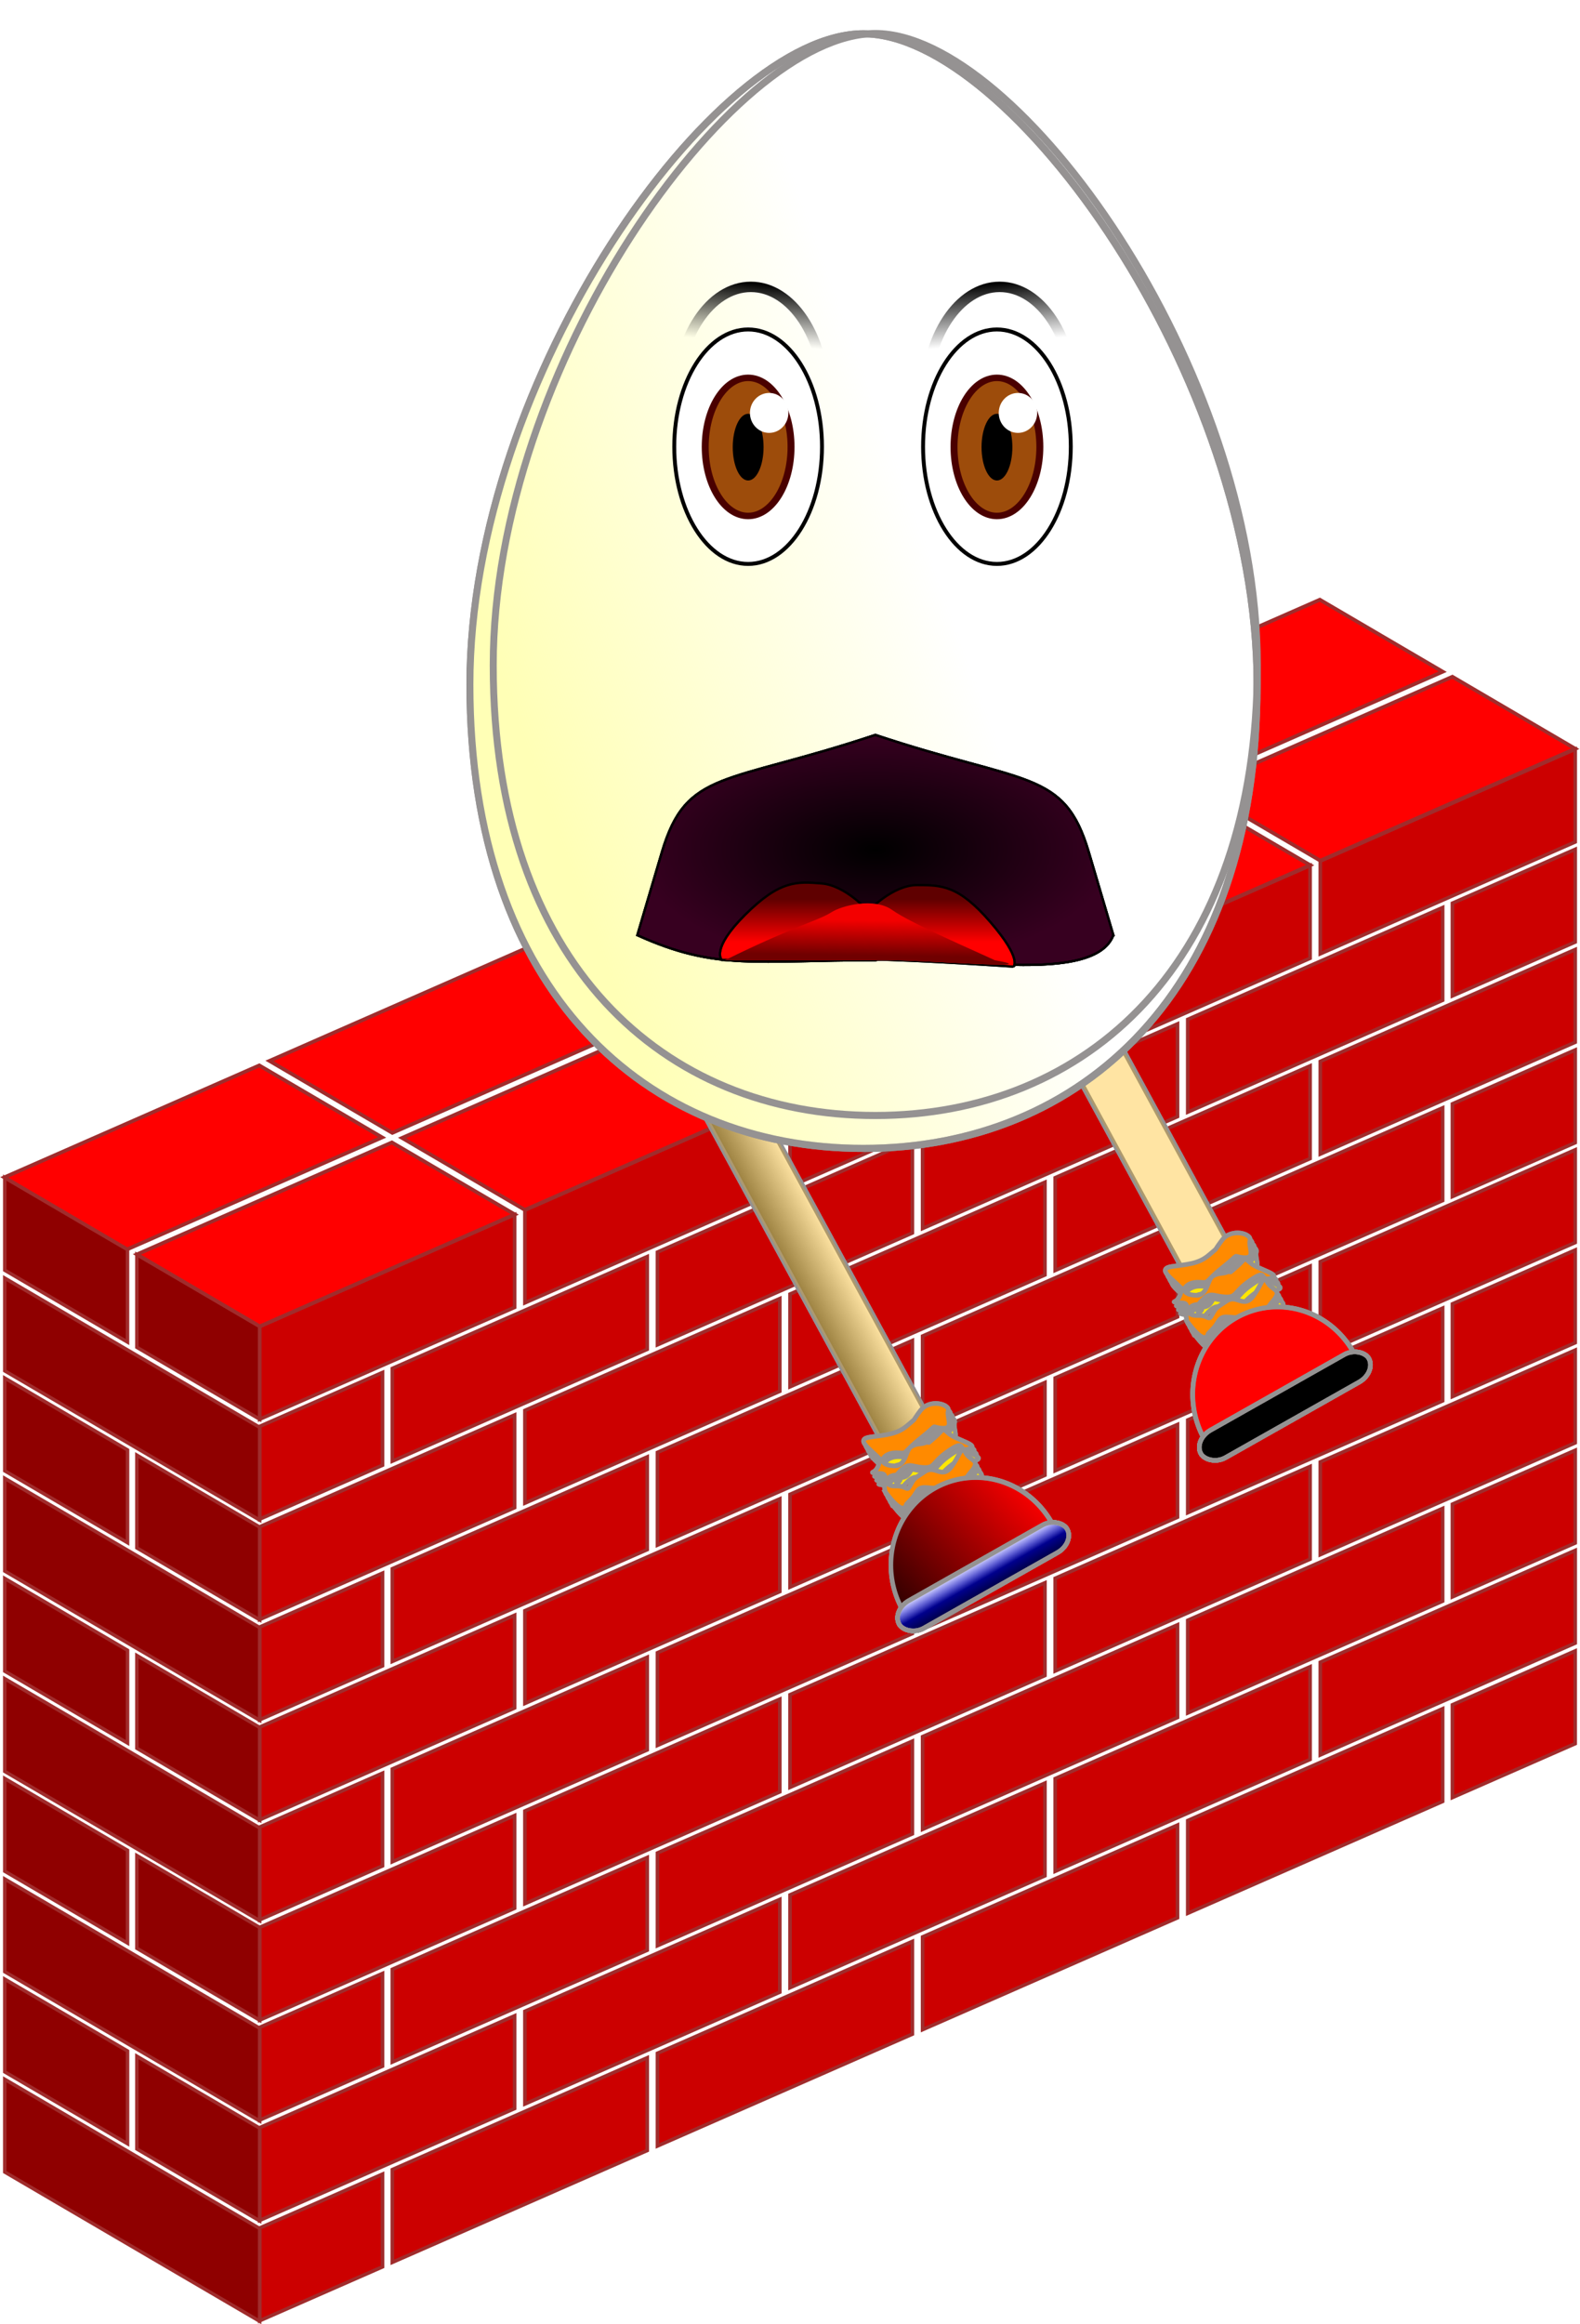
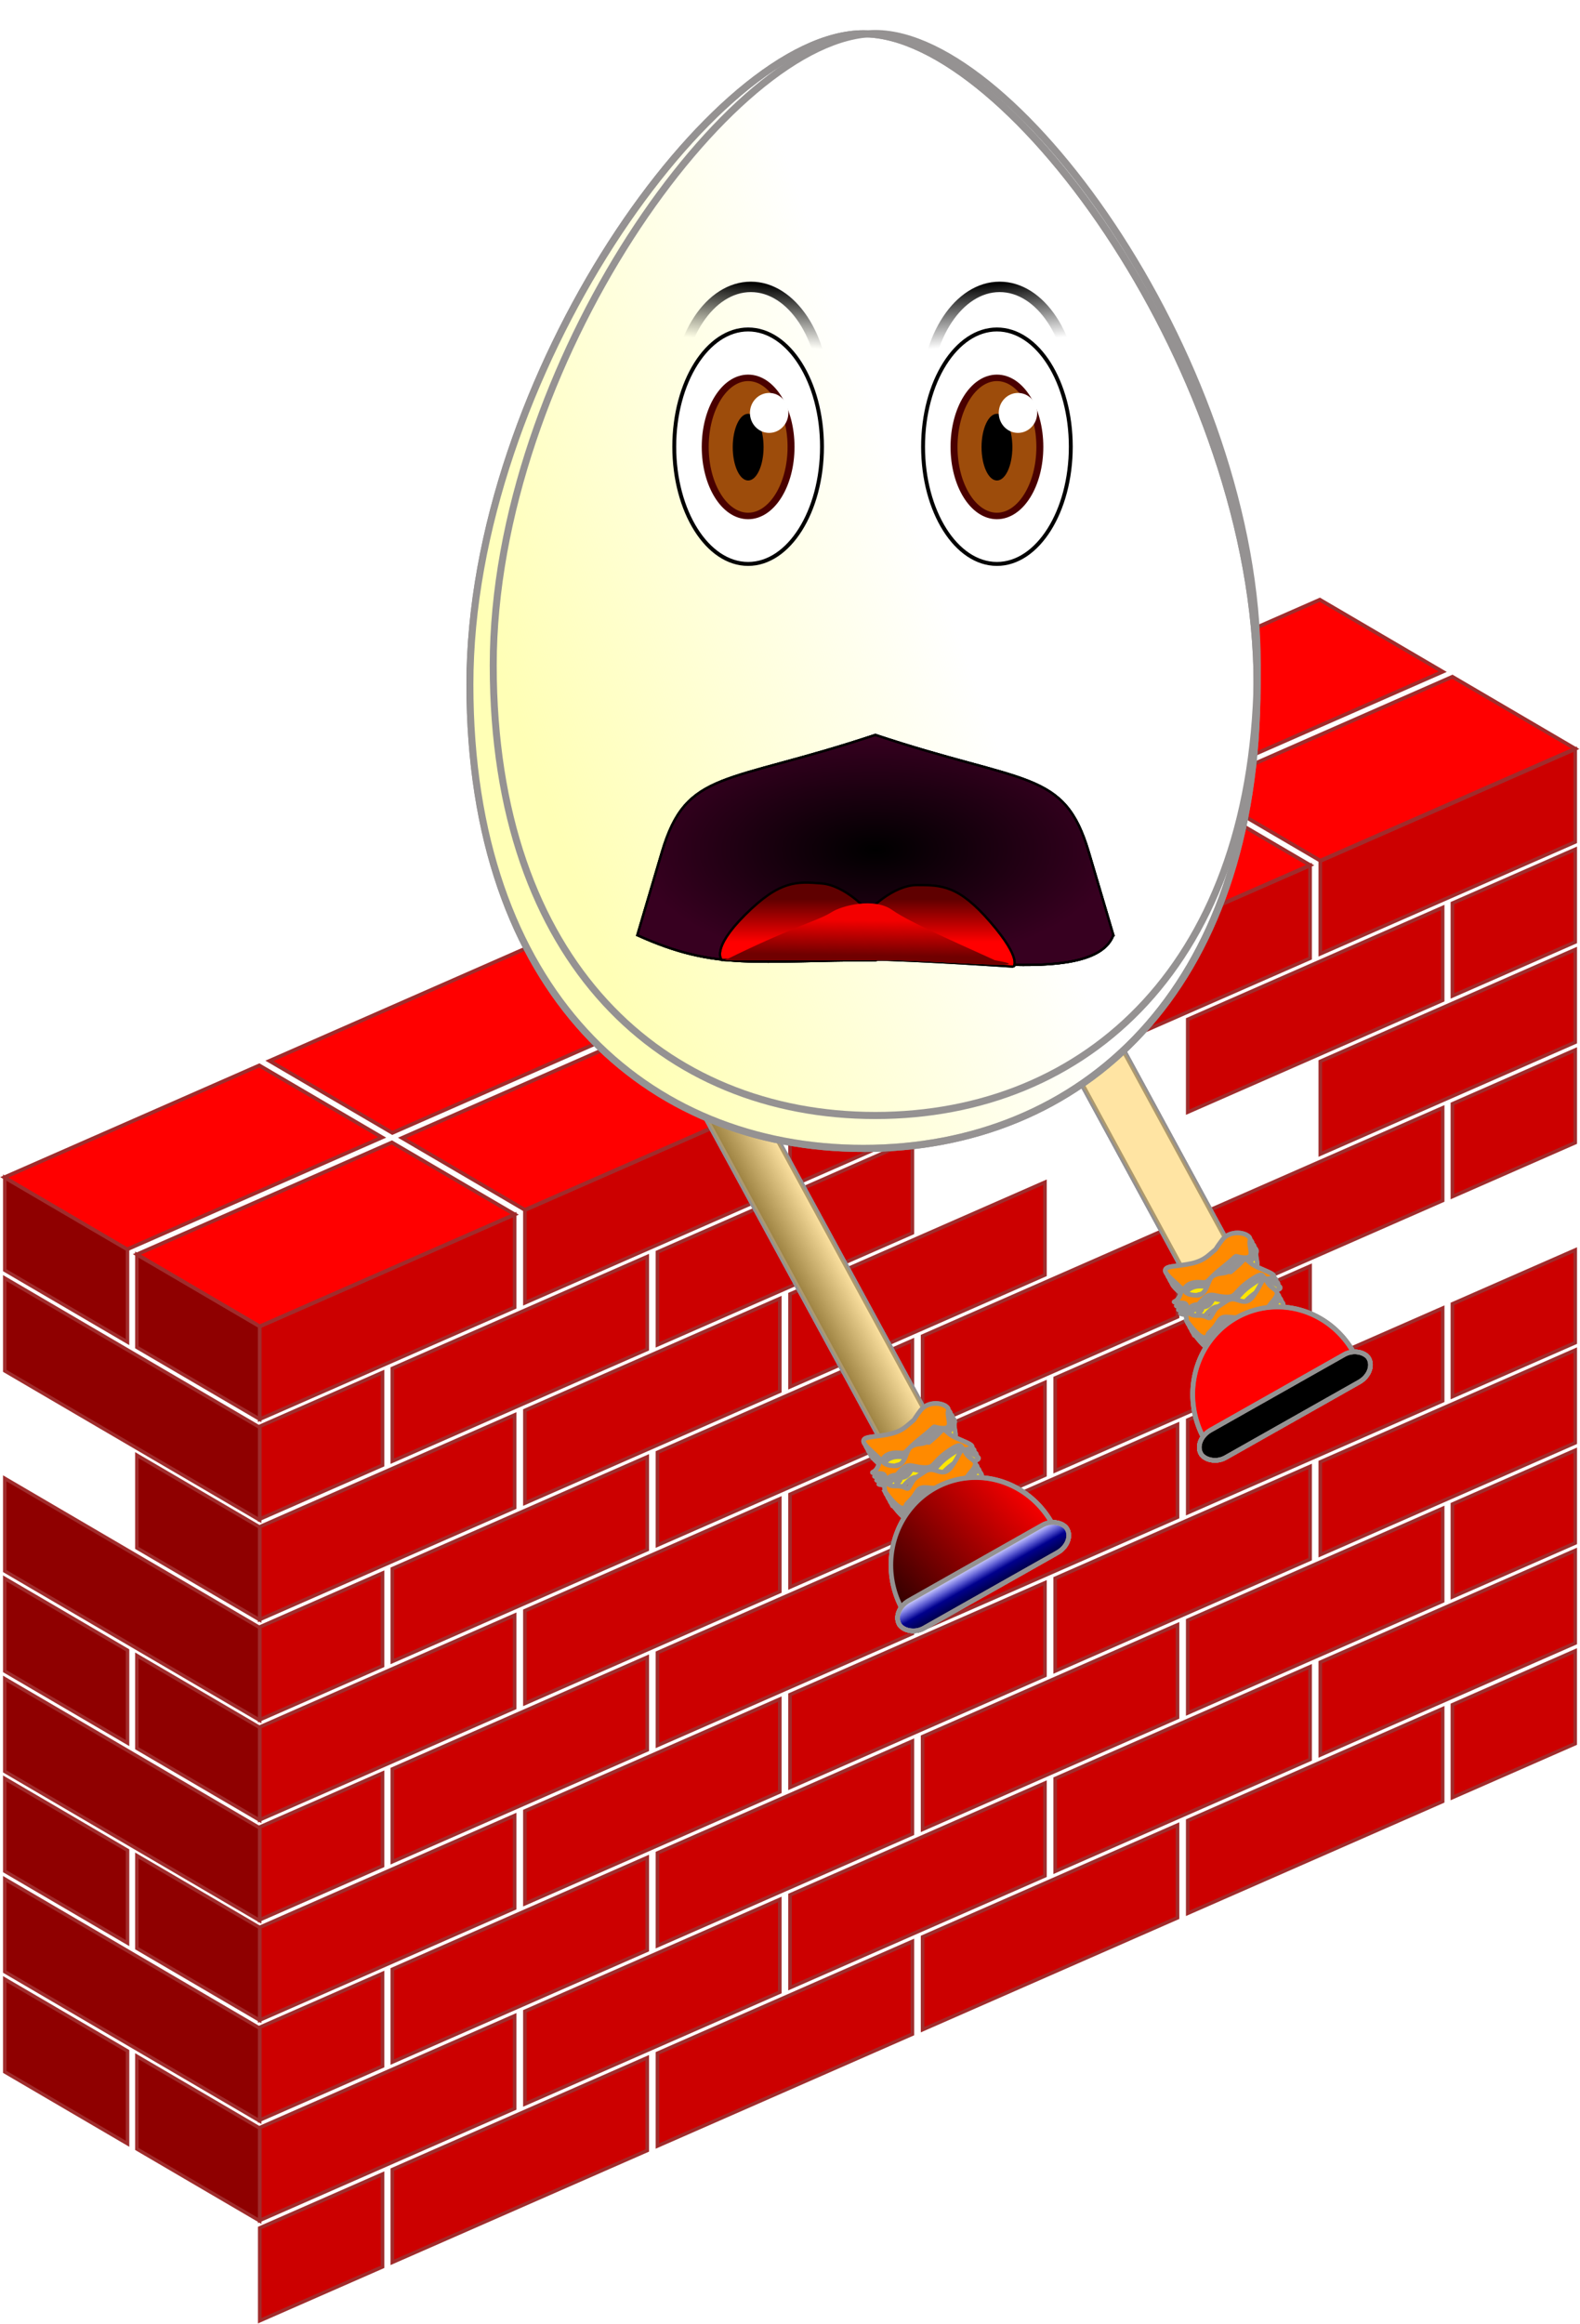
<svg xmlns="http://www.w3.org/2000/svg" xmlns:xlink="http://www.w3.org/1999/xlink" version="1.1" viewBox="0 0 297.54 437.47">
  <defs>
    <linearGradient id="b">
      <stop offset="0" />
      <stop stop-opacity="0" offset="1" />
    </linearGradient>
    <linearGradient id="m">
      <stop stop-color="#fff" offset="0" />
      <stop stop-color="#fff" stop-opacity="0" offset="1" />
    </linearGradient>
    <linearGradient id="n">
      <stop stop-color="#00f" offset="0" />
      <stop stop-color="#00f" stop-opacity="0" offset="1" />
    </linearGradient>
    <linearGradient id="o">
      <stop stop-color="#310000" offset="0" />
      <stop stop-color="#310000" stop-opacity="0" offset="1" />
    </linearGradient>
    <linearGradient id="p" x1="270" x2="461.25" y1="430.4" y2="360" gradientUnits="userSpaceOnUse">
      <stop stop-color="#ffffb6" offset="0" />
      <stop stop-color="#ffffb6" stop-opacity="0" offset="1" />
    </linearGradient>
    <filter id="r" x="-.043" y="-.031" width="1.086" height="1.062" color-interpolation-filters="sRGB">
      <feGaussianBlur stdDeviation="6.272" />
    </filter>
    <linearGradient id="h" x1="135" x2="174.27" y1="703.12" y2="703.12" gradientTransform="translate(142.27 5.809)" gradientUnits="userSpaceOnUse" xlink:href="#b" />
    <filter id="a" x="-.033" y="-.04" width="1.065" height="1.08" color-interpolation-filters="sRGB">
      <feGaussianBlur stdDeviation="0.659" />
    </filter>
    <linearGradient id="g" x1="-350.58" x2="-271.88" y1="-881.4" y2="-861.9" gradientTransform="translate(618.75 -1.28)" gradientUnits="userSpaceOnUse" xlink:href="#o" />
    <linearGradient id="f" x1="306.17" x2="306.21" y1="879.67" y2="900" gradientUnits="userSpaceOnUse" xlink:href="#n" />
    <linearGradient id="e" x1="305.76" x2="305.8" y1="879.63" y2="888.75" gradientUnits="userSpaceOnUse" xlink:href="#m" />
    <filter id="c" x="-.065" y="-.038" width="1.131" height="1.076" color-interpolation-filters="sRGB">
      <feGaussianBlur stdDeviation="1.226" />
    </filter>
    <linearGradient id="l" x1="71.599" x2="68.999" y1="310.85" y2="339.07" gradientTransform="matrix(1.002 0 0 .954 257.14 -4.676)" gradientUnits="userSpaceOnUse" xlink:href="#b" />
    <linearGradient id="k" x1="71.599" x2="68.999" y1="310.85" y2="339.07" gradientTransform="matrix(1.002 0 0 .954 -512.36 -4.676)" gradientUnits="userSpaceOnUse" xlink:href="#b" />
    <radialGradient id="d" cx="385.89" cy="546.68" r="109.64" gradientTransform="matrix(1 0 0 .476 0 286.38)" gradientUnits="userSpaceOnUse" xlink:href="#b" />
    <linearGradient id="j" x1="382.5" x2="382.5" y1="568.72" y2="588.16" gradientUnits="userSpaceOnUse">
      <stop stop-color="#5f0000" offset="0" />
      <stop stop-color="#5f0000" stop-opacity="0" offset="1" />
    </linearGradient>
    <linearGradient id="i" x1="378.41" x2="378.65" y1="593.99" y2="578.22" gradientUnits="userSpaceOnUse">
      <stop stop-color="#700000" offset="0" />
      <stop stop-color="#700000" stop-opacity="0" offset="1" />
    </linearGradient>
    <filter id="q" x="-.157" y="-.146" width="1.314" height="1.291" color-interpolation-filters="sRGB">
      <feGaussianBlur stdDeviation="20.425" />
    </filter>
  </defs>
  <g transform="translate(-165.75 -49.837)">
    <g transform="matrix(.235 0 0 .235 204.92 618.2)" stroke="#a02c2c">
      <g transform="matrix(.5 .866 -.866 .5 -848.24 -1028.1)" fill="#c00" stroke-width="3.135">
        <rect transform="matrix(.11 -.994 .866 .5 0 0)" x="971.47" y="704.27" width="223.08" height="74.286" />
        <rect transform="matrix(.11 -.994 .866 .5 0 0)" x="1087.5" y="784.5" width="223.08" height="74.286" />
        <rect transform="matrix(.11 -.994 .866 .5 0 0)" x="971.47" y="543.82" width="223.08" height="74.286" />
        <rect transform="matrix(.11 -.994 .866 .5 0 0)" x="1087.5" y="624.05" width="223.08" height="74.286" />
        <rect transform="matrix(.11 -.994 .866 .5 0 0)" x="1203.5" y="704.27" width="223.08" height="74.286" />
        <rect transform="matrix(.11 -.994 .866 .5 0 0)" x="1319.5" y="784.5" width="223.08" height="74.286" />
        <rect transform="matrix(.11 -.994 .866 .5 0 0)" x="971.47" y="383.36" width="223.08" height="74.286" />
        <rect transform="matrix(.11 -.994 .866 .5 0 0)" x="1087.5" y="463.59" width="223.08" height="74.286" />
        <rect transform="matrix(.11 -.994 .866 .5 0 0)" x="1203.5" y="543.82" width="223.08" height="74.286" />
        <rect transform="matrix(.11 -.994 .866 .5 0 0)" x="1319.5" y="624.05" width="223.08" height="74.286" />
        <rect transform="matrix(.11 -.994 .866 .5 0 0)" x="1435.5" y="704.27" width="223.08" height="74.286" />
        <rect transform="matrix(.11 -.994 .866 .5 0 0)" x="1551.5" y="784.5" width="223.08" height="74.286" />
        <rect transform="matrix(.11 -.994 .866 .5 0 0)" x="971.47" y="222.9" width="223.08" height="74.286" />
        <rect transform="matrix(.11 -.994 .866 .5 0 0)" x="1087.5" y="303.13" width="223.08" height="74.286" />
        <rect transform="matrix(.11 -.994 .866 .5 0 0)" x="1203.5" y="383.36" width="223.08" height="74.286" />
        <rect transform="matrix(.11 -.994 .866 .5 0 0)" x="1319.5" y="463.59" width="223.08" height="74.286" />
        <rect transform="matrix(.11 -.994 .866 .5 0 0)" x="1435.5" y="543.82" width="223.08" height="74.286" />
        <rect transform="matrix(.11 -.994 .866 .5 0 0)" x="1551.5" y="624.05" width="223.08" height="74.286" />
        <rect transform="matrix(.11 -.994 .866 .5 0 0)" x="1667.5" y="704.27" width="223.08" height="74.286" />
        <rect transform="matrix(.11 -.994 .866 .5 0 0)" x="1783.5" y="784.5" width="223.08" height="74.286" />
        <rect transform="matrix(.11 -.994 .866 .5 0 0)" x="971.47" y="62.446" width="223.08" height="74.286" />
        <rect transform="matrix(.11 -.994 .866 .5 0 0)" x="1087.5" y="142.67" width="223.08" height="74.286" />
        <rect transform="matrix(.11 -.994 .866 .5 0 0)" x="1203.5" y="222.9" width="223.08" height="74.286" />
        <rect transform="matrix(.11 -.994 .866 .5 0 0)" x="1319.5" y="303.13" width="223.08" height="74.286" />
        <rect transform="matrix(.11 -.994 .866 .5 0 0)" x="1435.5" y="383.36" width="223.08" height="74.286" />
        <rect transform="matrix(.11 -.994 .866 .5 0 0)" x="1551.5" y="463.59" width="223.08" height="74.286" />
        <rect transform="matrix(.11 -.994 .866 .5 0 0)" x="1667.5" y="543.82" width="223.08" height="74.286" />
        <rect transform="matrix(.11 -.994 .866 .5 0 0)" x="1783.5" y="624.05" width="223.08" height="74.286" />
        <rect transform="matrix(.11 -.994 .866 .5 0 0)" x="1899.5" y="704.27" width="223.08" height="74.286" />
        <rect transform="matrix(.11 -.994 .866 .5 0 0)" x="1203.5" y="62.446" width="223.08" height="74.286" />
        <rect transform="matrix(.11 -.994 .866 .5 0 0)" x="1319.5" y="142.67" width="223.08" height="74.286" />
        <rect transform="matrix(.11 -.994 .866 .5 0 0)" x="1435.5" y="222.9" width="223.08" height="74.286" />
        <rect transform="matrix(.11 -.994 .866 .5 0 0)" x="1551.5" y="303.13" width="223.08" height="74.286" />
        <rect transform="matrix(.11 -.994 .866 .5 0 0)" x="1667.5" y="383.36" width="223.08" height="74.286" />
        <rect transform="matrix(.11 -.994 .866 .5 0 0)" x="1783.5" y="463.59" width="223.08" height="74.286" />
        <rect transform="matrix(.11 -.994 .866 .5 0 0)" x="1899.5" y="543.82" width="223.08" height="74.286" />
        <rect transform="matrix(.11 -.994 .866 .5 0 0)" x="1435.5" y="62.446" width="223.08" height="74.286" />
-         <rect transform="matrix(.11 -.994 .866 .5 0 0)" x="1551.5" y="142.67" width="223.08" height="74.286" />
-         <rect transform="matrix(.11 -.994 .866 .5 0 0)" x="1667.5" y="222.9" width="223.08" height="74.286" />
        <rect transform="matrix(.11 -.994 .866 .5 0 0)" x="1783.5" y="303.13" width="223.08" height="74.286" />
-         <rect transform="matrix(.11 -.994 .866 .5 0 0)" x="1899.5" y="383.36" width="223.08" height="74.286" />
        <rect transform="matrix(.11 -.994 .866 .5 0 0)" x="1667.5" y="62.446" width="223.08" height="74.286" />
        <rect transform="matrix(.11 -.994 .866 .5 0 0)" x="1783.5" y="142.67" width="223.08" height="74.286" />
        <rect transform="matrix(.11 -.994 .866 .5 0 0)" x="1899.5" y="222.9" width="223.08" height="74.286" />
        <rect transform="matrix(.11 -.994 .866 .5 0 0)" x="1899.5" y="62.446" width="223.08" height="74.286" />
        <rect transform="matrix(.11 -.994 .866 .5 0 0)" x="2015.1" y="784.81" width="107.45" height="74.286" />
        <rect transform="matrix(.11 -.994 .866 .5 0 0)" x="2015.1" y="624.07" width="107.48" height="74.286" />
        <rect transform="matrix(.11 -.994 .866 .5 0 0)" x="2015.1" y="463.62" width="107.48" height="74.286" />
        <rect transform="matrix(.11 -.994 .866 .5 0 0)" x="2015.1" y="303.37" width="107.48" height="74.286" />
        <rect transform="matrix(.11 -.994 .866 .5 0 0)" x="2015.1" y="142.62" width="107.48" height="74.286" />
        <rect transform="matrix(.11 -.994 .866 .5 0 0)" x="971.5" y="784.65" width="107.45" height="74.286" />
        <rect transform="matrix(.11 -.994 .866 .5 0 0)" x="971.47" y="623.91" width="107.48" height="74.286" />
        <rect transform="matrix(.11 -.994 .866 .5 0 0)" x="971.47" y="463.46" width="107.48" height="74.286" />
        <rect transform="matrix(.11 -.994 .866 .5 0 0)" x="971.47" y="303.21" width="107.48" height="74.286" />
        <rect transform="matrix(.11 -.994 .866 .5 0 0)" x="971.47" y="142.46" width="107.48" height="74.286" />
      </g>
      <g fill="#8f0000" stroke-width="3.229">
        <rect transform="matrix(-.863 -.505 0 -1 0 0)" x="74.73" y="1305.7" width="114" height="74.286" />
-         <rect transform="matrix(-.863 -.505 0 -1 0 0)" x="74.696" y="1145" width="114.04" height="74.286" />
        <rect transform="matrix(-.863 -.505 0 -1 0 0)" x="74.696" y="984.51" width="114.04" height="74.286" />
        <rect transform="matrix(-.863 -.505 0 -1 0 0)" x="74.696" y="824.26" width="114.04" height="74.286" />
        <rect transform="matrix(-.863 -.505 0 -1 0 0)" x="74.696" y="663.51" width="114.04" height="74.286" />
        <rect transform="matrix(-.863 -.505 0 -1 0 0)" x="-47.964" y="1225.1" width="236.7" height="74.286" />
        <rect transform="matrix(-.863 -.505 0 -1 0 0)" x="-47.964" y="1064.7" width="236.7" height="74.286" />
        <rect transform="matrix(-.863 -.505 0 -1 0 0)" x="-47.964" y="904.2" width="236.7" height="74.286" />
        <rect transform="matrix(-.863 -.505 0 -1 0 0)" x="-47.964" y="743.74" width="236.7" height="74.286" />
-         <rect transform="matrix(-.863 -.505 0 -1 0 0)" x="-47.964" y="583.29" width="236.7" height="74.286" />
        <rect transform="matrix(-.863 -.505 0 -1 0 0)" x="-47.934" y="1305.9" width="114" height="74.286" />
        <rect transform="matrix(-.863 -.505 0 -1 0 0)" x="-47.968" y="1145.2" width="114.04" height="74.286" />
        <rect transform="matrix(-.863 -.505 0 -1 0 0)" x="-47.968" y="984.71" width="114.04" height="74.286" />
        <rect transform="matrix(-.863 -.505 0 -1 0 0)" x="-47.968" y="824.46" width="114.04" height="74.286" />
        <rect transform="matrix(-.863 -.505 0 -1 0 0)" x="-47.968" y="663.71" width="114.04" height="74.286" />
      </g>
      <g transform="matrix(.259 .966 -.966 .259 -860.49 -1375.8)" fill="#f00" stroke-width="3">
        <path d="m171.46-785.85-33.699-220.52 81.176-80.135 33.699 220.52z" />
        <path d="m84.355-699.22-33.699-220.52 81.176-80.135 33.699 220.52z" />
        <path d="m136.38-1015.2-33.699-220.52 81.176-80.135 33.699 220.52z" />
        <path d="m49.27-928.57-33.699-220.52 81.176-80.135 33.699 220.52z" />
        <path d="m101.4-1244.5-33.699-220.52 81.176-80.135 33.699 220.52z" />
        <path d="m14.295-1157.9-33.699-220.52 81.176-80.135 33.699 220.52z" />
        <path d="m66.276-1473.9-33.699-220.52 81.176-80.135 33.699 220.52z" />
        <path d="m-20.831-1387.3-33.699-220.52 81.176-80.135 33.699 220.52z" />
        <path d="m31.224-1703.2-33.699-220.52 81.176-80.135 33.699 220.52z" />
        <path d="m-55.883-1616.6-33.699-220.52 81.176-80.135 33.699 220.52z" />
      </g>
    </g>
  </g>
  <g transform="translate(-938.49 -317.73)">
    <g transform="matrix(.411 0 0 .419 567.08 319.66)">
      <g transform="translate(922.21 -169.43)">
        <g transform="matrix(.875 -.485 .485 .875 -257.41 256.27)" filter="url(#q)" stroke="#959292" stroke-width="2.1">
          <g stroke-linecap="round">
            <rect x="292.47" y="613.31" width="24.065" height="191.25" rx="2.498e-15" ry="2.498e-15" />
            <rect x="292.47" y="613.31" width="24.065" height="191.25" rx="2.498e-15" ry="2.498e-15" />
            <rect x="292.47" y="613.31" width="24.065" height="191.25" rx="2.498e-15" ry="2.498e-15" opacity=".36" />
          </g>
          <g transform="translate(158)" stroke-linecap="round">
            <rect x="292.47" y="613.31" width="24.065" height="191.25" rx="2.498e-15" ry="2.498e-15" />
            <rect x="292.47" y="613.31" width="24.065" height="191.25" rx="2.498e-15" ry="2.498e-15" />
            <rect x="292.47" y="613.31" width="24.065" height="191.25" rx="2.498e-15" ry="2.498e-15" opacity=".36" />
          </g>
          <g fill-rule="evenodd">
            <path d="m287.95 808.34c-1.726-6.299-5.809-13.353 0.83-10.863 6.639 2.49 11.203 4.979 17.427 3.734 6.224-1.245 1.811-0.028 8.374-2.904 6.563-2.876 13.447 4.074 11.25 6.224-2.197 2.15-1.443 8.638-6.346 5.394s0.415-2.49-10.373-0.83-8.605 3.362-12.448 0.83c-5.867-3.867-11.997-0.446-4.583 4.149 4.927 3.054 7.959-3.734 11.25-3.734 3.291 0 3.706 1.245 6.61 1.66 2.904 0.415-1.509 1.245 4.64 0 6.148-1.245 4.904-2.612 6.563 1.66 1.66 4.272 10.203 11.618 4.687 10.373-5.517-1.245 1.537-4.564-8.421-3.734-9.958 0.83-9.072 4.027-14.079 0.83s-4.215-5.564-11.25-3.197c-7.035 2.367 2.574 1.782-1.641 0-4.215-1.782-7.054 1.952-2.075 4.441 4.979 2.49 2.904 4.979 6.224 2.904 3.319-2.075 3.376-1.66 8.742-2.075s5.102 6.639 11.25 4.149c6.148-2.49 9.053-6.809 9.053-2.49 0 4.319 4.904 6.224-2.075 8.713-6.978 2.49-3.734 4.149-12.033 1.245-8.298-2.904-9.939-7.544-13.692-5.639-3.753 1.905-1.66 1.075-7.054 2.735-4.433 4.484-5.616-9.445-5.875-9.543 0 3.106-0.843-0.882 2.904-5.394 1.726-2.49-1.528-2.904-3.253-4.564-1.726-1.66 1.113 1.584 5.394-4.074z" filter="url(#a)" />
            <path d="m287.95 810.34c-1.726-6.299-5.809-13.353 0.83-10.863 6.639 2.49 11.203 4.979 17.427 3.734 6.224-1.245 1.811-0.028 8.374-2.904 6.563-2.876 13.447 4.074 11.25 6.224-2.197 2.15-1.443 8.638-6.346 5.394s0.415-2.49-10.373-0.83-8.605 3.362-12.448 0.83c-5.867-3.867-11.997-0.446-4.583 4.149 4.927 3.054 7.959-3.734 11.25-3.734 3.291 0 3.706 1.245 6.61 1.66 2.904 0.415-1.509 1.245 4.64 0 6.148-1.245 4.904-2.612 6.563 1.66 1.66 4.272 10.203 11.618 4.687 10.373-5.517-1.245 1.537-4.564-8.421-3.734-9.958 0.83-9.072 4.027-14.079 0.83s-4.215-5.564-11.25-3.197c-7.035 2.367 2.574 1.782-1.641 0-4.215-1.782-7.054 1.952-2.075 4.441 4.979 2.49 2.904 4.979 6.224 2.904 3.319-2.075 3.376-1.66 8.742-2.075s5.102 6.639 11.25 4.149c6.148-2.49 9.053-6.809 9.053-2.49 0 4.319 4.904 6.224-2.075 8.713-6.978 2.49-3.734 4.149-12.033 1.245-8.298-2.904-9.939-7.544-13.692-5.639-3.753 1.905-1.66 1.075-7.054 2.735-4.433 4.484-5.616-9.445-5.875-9.543 0 3.106-0.843-0.882 2.904-5.394 1.726-2.49-1.528-2.904-3.253-4.564-1.726-1.66 1.113 1.584 5.394-4.074z" filter="url(#a)" />
            <path d="m287.95 806.34c-1.726-6.299-5.809-13.353 0.83-10.863 6.639 2.49 11.203 4.979 17.427 3.734 6.224-1.245 1.811-0.028 8.374-2.904 6.563-2.876 13.447 4.074 11.25 6.224-2.197 2.15-1.443 8.638-6.346 5.394s0.415-2.49-10.373-0.83-8.605 3.362-12.448 0.83c-5.867-3.867-11.997-0.446-4.583 4.149 4.927 3.054 7.959-3.734 11.25-3.734 3.291 0 3.706 1.245 6.61 1.66 2.904 0.415-1.509 1.245 4.64 0 6.148-1.245 4.904-2.612 6.563 1.66 1.66 4.272 10.203 11.618 4.687 10.373-5.517-1.245 1.537-4.564-8.421-3.734-9.958 0.83-9.072 4.027-14.079 0.83s-4.215-5.564-11.25-3.197c-7.035 2.367 2.574 1.782-1.641 0-4.215-1.782-7.054 1.952-2.075 4.441 4.979 2.49 2.904 4.979 6.224 2.904 3.319-2.075 3.376-1.66 8.742-2.075s5.102 6.639 11.25 4.149c6.148-2.49 9.053-6.809 9.053-2.49 0 4.319 4.904 6.224-2.075 8.713-6.978 2.49-3.734 4.149-12.033 1.245-8.298-2.904-9.939-7.544-13.692-5.639-3.753 1.905-1.66 1.075-7.054 2.735-4.433 4.484-5.616-9.445-5.875-9.543 0 3.106-0.843-0.882 2.904-5.394 1.726-2.49-1.528-2.904-3.253-4.564-1.726-1.66 1.113 1.584 5.394-4.074z" filter="url(#a)" />
            <path d="m287.95 804.34c-1.726-6.299-5.809-13.353 0.83-10.863 6.639 2.49 11.203 4.979 17.427 3.734 6.224-1.245 1.811-0.028 8.374-2.904 6.563-2.876 13.447 4.074 11.25 6.224-2.197 2.15-1.443 8.638-6.346 5.394s0.415-2.49-10.373-0.83-8.605 3.362-12.448 0.83c-5.867-3.867-11.997-0.446-4.583 4.149 4.927 3.054 7.959-3.734 11.25-3.734 3.291 0 3.706 1.245 6.61 1.66 2.904 0.415-1.509 1.245 4.64 0 6.148-1.245 4.904-2.612 6.563 1.66 1.66 4.272 10.203 11.618 4.687 10.373-5.517-1.245 1.537-4.564-8.421-3.734-9.958 0.83-9.072 4.027-14.079 0.83s-4.215-5.564-11.25-3.197c-7.035 2.367 2.574 1.782-1.641 0-4.215-1.782-7.054 1.952-2.075 4.441 4.979 2.49 2.904 4.979 6.224 2.904 3.319-2.075 3.376-1.66 8.742-2.075s5.102 6.639 11.25 4.149c6.148-2.49 9.053-6.809 9.053-2.49 0 4.319 4.904 6.224-2.075 8.713-6.978 2.49-3.734 4.149-12.033 1.245-8.298-2.904-9.939-7.544-13.692-5.639-3.753 1.905-1.66 1.075-7.054 2.735-4.433 4.484-5.616-9.445-5.875-9.543 0 3.106-0.843-0.882 2.904-5.394 1.726-2.49-1.528-2.904-3.253-4.564-1.726-1.66 1.113 1.584 5.394-4.074z" filter="url(#a)" />
          </g>
          <g transform="translate(158)" fill-rule="evenodd">
            <path d="m287.95 808.34c-1.726-6.299-5.809-13.353 0.83-10.863 6.639 2.49 11.203 4.979 17.427 3.734 6.224-1.245 1.811-0.028 8.374-2.904 6.563-2.876 13.447 4.074 11.25 6.224-2.197 2.15-1.443 8.638-6.346 5.394s0.415-2.49-10.373-0.83-8.605 3.362-12.448 0.83c-5.867-3.867-11.997-0.446-4.583 4.149 4.927 3.054 7.959-3.734 11.25-3.734 3.291 0 3.706 1.245 6.61 1.66 2.904 0.415-1.509 1.245 4.64 0 6.148-1.245 4.904-2.612 6.563 1.66 1.66 4.272 10.203 11.618 4.687 10.373-5.517-1.245 1.537-4.564-8.421-3.734-9.958 0.83-9.072 4.027-14.079 0.83s-4.215-5.564-11.25-3.197c-7.035 2.367 2.574 1.782-1.641 0-4.215-1.782-7.054 1.952-2.075 4.441 4.979 2.49 2.904 4.979 6.224 2.904 3.319-2.075 3.376-1.66 8.742-2.075s5.102 6.639 11.25 4.149c6.148-2.49 9.053-6.809 9.053-2.49 0 4.319 4.904 6.224-2.075 8.713-6.978 2.49-3.734 4.149-12.033 1.245-8.298-2.904-9.939-7.544-13.692-5.639-3.753 1.905-1.66 1.075-7.054 2.735-4.433 4.484-5.616-9.445-5.875-9.543 0 3.106-0.843-0.882 2.904-5.394 1.726-2.49-1.528-2.904-3.253-4.564-1.726-1.66 1.113 1.584 5.394-4.074z" filter="url(#a)" />
            <path d="m287.95 810.34c-1.726-6.299-5.809-13.353 0.83-10.863 6.639 2.49 11.203 4.979 17.427 3.734 6.224-1.245 1.811-0.028 8.374-2.904 6.563-2.876 13.447 4.074 11.25 6.224-2.197 2.15-1.443 8.638-6.346 5.394s0.415-2.49-10.373-0.83-8.605 3.362-12.448 0.83c-5.867-3.867-11.997-0.446-4.583 4.149 4.927 3.054 7.959-3.734 11.25-3.734 3.291 0 3.706 1.245 6.61 1.66 2.904 0.415-1.509 1.245 4.64 0 6.148-1.245 4.904-2.612 6.563 1.66 1.66 4.272 10.203 11.618 4.687 10.373-5.517-1.245 1.537-4.564-8.421-3.734-9.958 0.83-9.072 4.027-14.079 0.83s-4.215-5.564-11.25-3.197c-7.035 2.367 2.574 1.782-1.641 0-4.215-1.782-7.054 1.952-2.075 4.441 4.979 2.49 2.904 4.979 6.224 2.904 3.319-2.075 3.376-1.66 8.742-2.075s5.102 6.639 11.25 4.149c6.148-2.49 9.053-6.809 9.053-2.49 0 4.319 4.904 6.224-2.075 8.713-6.978 2.49-3.734 4.149-12.033 1.245-8.298-2.904-9.939-7.544-13.692-5.639-3.753 1.905-1.66 1.075-7.054 2.735-4.433 4.484-5.616-9.445-5.875-9.543 0 3.106-0.843-0.882 2.904-5.394 1.726-2.49-1.528-2.904-3.253-4.564-1.726-1.66 1.113 1.584 5.394-4.074z" filter="url(#a)" />
            <path d="m287.95 806.34c-1.726-6.299-5.809-13.353 0.83-10.863 6.639 2.49 11.203 4.979 17.427 3.734 6.224-1.245 1.811-0.028 8.374-2.904 6.563-2.876 13.447 4.074 11.25 6.224-2.197 2.15-1.443 8.638-6.346 5.394s0.415-2.49-10.373-0.83-8.605 3.362-12.448 0.83c-5.867-3.867-11.997-0.446-4.583 4.149 4.927 3.054 7.959-3.734 11.25-3.734 3.291 0 3.706 1.245 6.61 1.66 2.904 0.415-1.509 1.245 4.64 0 6.148-1.245 4.904-2.612 6.563 1.66 1.66 4.272 10.203 11.618 4.687 10.373-5.517-1.245 1.537-4.564-8.421-3.734-9.958 0.83-9.072 4.027-14.079 0.83s-4.215-5.564-11.25-3.197c-7.035 2.367 2.574 1.782-1.641 0-4.215-1.782-7.054 1.952-2.075 4.441 4.979 2.49 2.904 4.979 6.224 2.904 3.319-2.075 3.376-1.66 8.742-2.075s5.102 6.639 11.25 4.149c6.148-2.49 9.053-6.809 9.053-2.49 0 4.319 4.904 6.224-2.075 8.713-6.978 2.49-3.734 4.149-12.033 1.245-8.298-2.904-9.939-7.544-13.692-5.639-3.753 1.905-1.66 1.075-7.054 2.735-4.433 4.484-5.616-9.445-5.875-9.543 0 3.106-0.843-0.882 2.904-5.394 1.726-2.49-1.528-2.904-3.253-4.564-1.726-1.66 1.113 1.584 5.394-4.074z" filter="url(#a)" />
            <path d="m287.95 804.34c-1.726-6.299-5.809-13.353 0.83-10.863 6.639 2.49 11.203 4.979 17.427 3.734 6.224-1.245 1.811-0.028 8.374-2.904 6.563-2.876 13.447 4.074 11.25 6.224-2.197 2.15-1.443 8.638-6.346 5.394s0.415-2.49-10.373-0.83-8.605 3.362-12.448 0.83c-5.867-3.867-11.997-0.446-4.583 4.149 4.927 3.054 7.959-3.734 11.25-3.734 3.291 0 3.706 1.245 6.61 1.66 2.904 0.415-1.509 1.245 4.64 0 6.148-1.245 4.904-2.612 6.563 1.66 1.66 4.272 10.203 11.618 4.687 10.373-5.517-1.245 1.537-4.564-8.421-3.734-9.958 0.83-9.072 4.027-14.079 0.83s-4.215-5.564-11.25-3.197c-7.035 2.367 2.574 1.782-1.641 0-4.215-1.782-7.054 1.952-2.075 4.441 4.979 2.49 2.904 4.979 6.224 2.904 3.319-2.075 3.376-1.66 8.742-2.075s5.102 6.639 11.25 4.149c6.148-2.49 9.053-6.809 9.053-2.49 0 4.319 4.904 6.224-2.075 8.713-6.978 2.49-3.734 4.149-12.033 1.245-8.298-2.904-9.939-7.544-13.692-5.639-3.753 1.905-1.66 1.075-7.054 2.735-4.433 4.484-5.616-9.445-5.875-9.543 0 3.106-0.843-0.882 2.904-5.394 1.726-2.49-1.528-2.904-3.253-4.564-1.726-1.66 1.113 1.584 5.394-4.074z" filter="url(#a)" />
          </g>
          <g transform="translate(12.448 -52.28)">
            <g transform="translate(-18.256 37.758)" stroke="#959292" stroke-linecap="round" stroke-width="2.1">
              <path transform="matrix(-1 -.002 .002 -1 0 0)" d="m-271.88-881.98a39.328 40.158 0 0 1-39.119 40.157 39.328 40.158 0 0 1-39.534-39.731" />
              <path transform="matrix(1 -.002 -.002 -1 0 0)" d="m346.88-883.26a39.328 40.158 0 0 1-39.119 40.157 39.328 40.158 0 0 1-39.534-39.731" />
              <rect x="265.51" y="880.87" width="88.001" height="14.117" rx="9" ry="9" />
              <rect x="265.51" y="880.87" width="88.001" height="14.117" rx="9" ry="9" />
              <rect x="265.51" y="880.87" width="88.001" height="14.117" rx="9" ry="9" />
            </g>
          </g>
          <g transform="translate(170.45 -52.28)">
            <g transform="translate(-18.256 37.758)" stroke="#959292" stroke-linecap="round" stroke-width="2.1">
              <path transform="matrix(-1 -.002 .002 -1 0 0)" d="m-271.88-881.98a39.328 40.158 0 0 1-39.119 40.157 39.328 40.158 0 0 1-39.534-39.731" />
              <path transform="matrix(1 -.002 -.002 -1 0 0)" d="m346.88-883.26a39.328 40.158 0 0 1-39.119 40.157 39.328 40.158 0 0 1-39.534-39.731" />
              <rect x="265.51" y="880.87" width="88.001" height="14.117" rx="9" ry="9" />
              <rect x="265.51" y="880.87" width="88.001" height="14.117" rx="9" ry="9" />
              <rect x="265.51" y="880.87" width="88.001" height="14.117" rx="9" ry="9" />
            </g>
          </g>
        </g>
        <g transform="matrix(.875 -.485 .485 .875 -257.41 256.27)" stroke="#959292" stroke-width="2.1">
          <g stroke-linecap="round">
            <rect x="292.47" y="613.31" width="24.065" height="191.25" rx="2.498e-15" ry="2.498e-15" fill="#fff" />
            <rect x="292.47" y="613.31" width="24.065" height="191.25" rx="2.498e-15" ry="2.498e-15" fill="url(#h)" />
            <rect x="292.47" y="613.31" width="24.065" height="191.25" rx="2.498e-15" ry="2.498e-15" fill="#ffb600" opacity=".36" />
          </g>
          <g transform="translate(158)" stroke-linecap="round">
            <rect x="292.47" y="613.31" width="24.065" height="191.25" rx="2.498e-15" ry="2.498e-15" fill="#fff" />
            <rect x="292.47" y="613.31" width="24.065" height="191.25" rx="2.498e-15" ry="2.498e-15" fill="url(#h)" />
            <rect x="292.47" y="613.31" width="24.065" height="191.25" rx="2.498e-15" ry="2.498e-15" fill="#ffb600" opacity=".36" />
          </g>
          <g fill-rule="evenodd">
            <path d="m287.95 808.34c-1.726-6.299-5.809-13.353 0.83-10.863 6.639 2.49 11.203 4.979 17.427 3.734 6.224-1.245 1.811-0.028 8.374-2.904 6.563-2.876 13.447 4.074 11.25 6.224-2.197 2.15-1.443 8.638-6.346 5.394s0.415-2.49-10.373-0.83-8.605 3.362-12.448 0.83c-5.867-3.867-11.997-0.446-4.583 4.149 4.927 3.054 7.959-3.734 11.25-3.734 3.291 0 3.706 1.245 6.61 1.66 2.904 0.415-1.509 1.245 4.64 0 6.148-1.245 4.904-2.612 6.563 1.66 1.66 4.272 10.203 11.618 4.687 10.373-5.517-1.245 1.537-4.564-8.421-3.734-9.958 0.83-9.072 4.027-14.079 0.83s-4.215-5.564-11.25-3.197c-7.035 2.367 2.574 1.782-1.641 0-4.215-1.782-7.054 1.952-2.075 4.441 4.979 2.49 2.904 4.979 6.224 2.904 3.319-2.075 3.376-1.66 8.742-2.075s5.102 6.639 11.25 4.149c6.148-2.49 9.053-6.809 9.053-2.49 0 4.319 4.904 6.224-2.075 8.713-6.978 2.49-3.734 4.149-12.033 1.245-8.298-2.904-9.939-7.544-13.692-5.639-3.753 1.905-1.66 1.075-7.054 2.735-4.433 4.484-5.616-9.445-5.875-9.543 0 3.106-0.843-0.882 2.904-5.394 1.726-2.49-1.528-2.904-3.253-4.564-1.726-1.66 1.113 1.584 5.394-4.074z" fill="#e66e00" filter="url(#a)" />
            <path d="m287.95 810.34c-1.726-6.299-5.809-13.353 0.83-10.863 6.639 2.49 11.203 4.979 17.427 3.734 6.224-1.245 1.811-0.028 8.374-2.904 6.563-2.876 13.447 4.074 11.25 6.224-2.197 2.15-1.443 8.638-6.346 5.394s0.415-2.49-10.373-0.83-8.605 3.362-12.448 0.83c-5.867-3.867-11.997-0.446-4.583 4.149 4.927 3.054 7.959-3.734 11.25-3.734 3.291 0 3.706 1.245 6.61 1.66 2.904 0.415-1.509 1.245 4.64 0 6.148-1.245 4.904-2.612 6.563 1.66 1.66 4.272 10.203 11.618 4.687 10.373-5.517-1.245 1.537-4.564-8.421-3.734-9.958 0.83-9.072 4.027-14.079 0.83s-4.215-5.564-11.25-3.197c-7.035 2.367 2.574 1.782-1.641 0-4.215-1.782-7.054 1.952-2.075 4.441 4.979 2.49 2.904 4.979 6.224 2.904 3.319-2.075 3.376-1.66 8.742-2.075s5.102 6.639 11.25 4.149c6.148-2.49 9.053-6.809 9.053-2.49 0 4.319 4.904 6.224-2.075 8.713-6.978 2.49-3.734 4.149-12.033 1.245-8.298-2.904-9.939-7.544-13.692-5.639-3.753 1.905-1.66 1.075-7.054 2.735-4.433 4.484-5.616-9.445-5.875-9.543 0 3.106-0.843-0.882 2.904-5.394 1.726-2.49-1.528-2.904-3.253-4.564-1.726-1.66 1.113 1.584 5.394-4.074z" fill="#ffe700" filter="url(#a)" />
            <path d="m287.95 806.34c-1.726-6.299-5.809-13.353 0.83-10.863 6.639 2.49 11.203 4.979 17.427 3.734 6.224-1.245 1.811-0.028 8.374-2.904 6.563-2.876 13.447 4.074 11.25 6.224-2.197 2.15-1.443 8.638-6.346 5.394s0.415-2.49-10.373-0.83-8.605 3.362-12.448 0.83c-5.867-3.867-11.997-0.446-4.583 4.149 4.927 3.054 7.959-3.734 11.25-3.734 3.291 0 3.706 1.245 6.61 1.66 2.904 0.415-1.509 1.245 4.64 0 6.148-1.245 4.904-2.612 6.563 1.66 1.66 4.272 10.203 11.618 4.687 10.373-5.517-1.245 1.537-4.564-8.421-3.734-9.958 0.83-9.072 4.027-14.079 0.83s-4.215-5.564-11.25-3.197c-7.035 2.367 2.574 1.782-1.641 0-4.215-1.782-7.054 1.952-2.075 4.441 4.979 2.49 2.904 4.979 6.224 2.904 3.319-2.075 3.376-1.66 8.742-2.075s5.102 6.639 11.25 4.149c6.148-2.49 9.053-6.809 9.053-2.49 0 4.319 4.904 6.224-2.075 8.713-6.978 2.49-3.734 4.149-12.033 1.245-8.298-2.904-9.939-7.544-13.692-5.639-3.753 1.905-1.66 1.075-7.054 2.735-4.433 4.484-5.616-9.445-5.875-9.543 0 3.106-0.843-0.882 2.904-5.394 1.726-2.49-1.528-2.904-3.253-4.564-1.726-1.66 1.113 1.584 5.394-4.074z" fill="#ae5c00" filter="url(#a)" />
            <path d="m287.95 804.34c-1.726-6.299-5.809-13.353 0.83-10.863 6.639 2.49 11.203 4.979 17.427 3.734 6.224-1.245 1.811-0.028 8.374-2.904 6.563-2.876 13.447 4.074 11.25 6.224-2.197 2.15-1.443 8.638-6.346 5.394s0.415-2.49-10.373-0.83-8.605 3.362-12.448 0.83c-5.867-3.867-11.997-0.446-4.583 4.149 4.927 3.054 7.959-3.734 11.25-3.734 3.291 0 3.706 1.245 6.61 1.66 2.904 0.415-1.509 1.245 4.64 0 6.148-1.245 4.904-2.612 6.563 1.66 1.66 4.272 10.203 11.618 4.687 10.373-5.517-1.245 1.537-4.564-8.421-3.734-9.958 0.83-9.072 4.027-14.079 0.83s-4.215-5.564-11.25-3.197c-7.035 2.367 2.574 1.782-1.641 0-4.215-1.782-7.054 1.952-2.075 4.441 4.979 2.49 2.904 4.979 6.224 2.904 3.319-2.075 3.376-1.66 8.742-2.075s5.102 6.639 11.25 4.149c6.148-2.49 9.053-6.809 9.053-2.49 0 4.319 4.904 6.224-2.075 8.713-6.978 2.49-3.734 4.149-12.033 1.245-8.298-2.904-9.939-7.544-13.692-5.639-3.753 1.905-1.66 1.075-7.054 2.735-4.433 4.484-5.616-9.445-5.875-9.543 0 3.106-0.843-0.882 2.904-5.394 1.726-2.49-1.528-2.904-3.253-4.564-1.726-1.66 1.113 1.584 5.394-4.074z" fill="#ff8a00" filter="url(#a)" />
          </g>
          <g transform="translate(158)" fill-rule="evenodd">
            <path d="m287.95 808.34c-1.726-6.299-5.809-13.353 0.83-10.863 6.639 2.49 11.203 4.979 17.427 3.734 6.224-1.245 1.811-0.028 8.374-2.904 6.563-2.876 13.447 4.074 11.25 6.224-2.197 2.15-1.443 8.638-6.346 5.394s0.415-2.49-10.373-0.83-8.605 3.362-12.448 0.83c-5.867-3.867-11.997-0.446-4.583 4.149 4.927 3.054 7.959-3.734 11.25-3.734 3.291 0 3.706 1.245 6.61 1.66 2.904 0.415-1.509 1.245 4.64 0 6.148-1.245 4.904-2.612 6.563 1.66 1.66 4.272 10.203 11.618 4.687 10.373-5.517-1.245 1.537-4.564-8.421-3.734-9.958 0.83-9.072 4.027-14.079 0.83s-4.215-5.564-11.25-3.197c-7.035 2.367 2.574 1.782-1.641 0-4.215-1.782-7.054 1.952-2.075 4.441 4.979 2.49 2.904 4.979 6.224 2.904 3.319-2.075 3.376-1.66 8.742-2.075s5.102 6.639 11.25 4.149c6.148-2.49 9.053-6.809 9.053-2.49 0 4.319 4.904 6.224-2.075 8.713-6.978 2.49-3.734 4.149-12.033 1.245-8.298-2.904-9.939-7.544-13.692-5.639-3.753 1.905-1.66 1.075-7.054 2.735-4.433 4.484-5.616-9.445-5.875-9.543 0 3.106-0.843-0.882 2.904-5.394 1.726-2.49-1.528-2.904-3.253-4.564-1.726-1.66 1.113 1.584 5.394-4.074z" fill="#e66e00" filter="url(#a)" />
            <path d="m287.95 810.34c-1.726-6.299-5.809-13.353 0.83-10.863 6.639 2.49 11.203 4.979 17.427 3.734 6.224-1.245 1.811-0.028 8.374-2.904 6.563-2.876 13.447 4.074 11.25 6.224-2.197 2.15-1.443 8.638-6.346 5.394s0.415-2.49-10.373-0.83-8.605 3.362-12.448 0.83c-5.867-3.867-11.997-0.446-4.583 4.149 4.927 3.054 7.959-3.734 11.25-3.734 3.291 0 3.706 1.245 6.61 1.66 2.904 0.415-1.509 1.245 4.64 0 6.148-1.245 4.904-2.612 6.563 1.66 1.66 4.272 10.203 11.618 4.687 10.373-5.517-1.245 1.537-4.564-8.421-3.734-9.958 0.83-9.072 4.027-14.079 0.83s-4.215-5.564-11.25-3.197c-7.035 2.367 2.574 1.782-1.641 0-4.215-1.782-7.054 1.952-2.075 4.441 4.979 2.49 2.904 4.979 6.224 2.904 3.319-2.075 3.376-1.66 8.742-2.075s5.102 6.639 11.25 4.149c6.148-2.49 9.053-6.809 9.053-2.49 0 4.319 4.904 6.224-2.075 8.713-6.978 2.49-3.734 4.149-12.033 1.245-8.298-2.904-9.939-7.544-13.692-5.639-3.753 1.905-1.66 1.075-7.054 2.735-4.433 4.484-5.616-9.445-5.875-9.543 0 3.106-0.843-0.882 2.904-5.394 1.726-2.49-1.528-2.904-3.253-4.564-1.726-1.66 1.113 1.584 5.394-4.074z" fill="#ffe700" filter="url(#a)" />
            <path d="m287.95 806.34c-1.726-6.299-5.809-13.353 0.83-10.863 6.639 2.49 11.203 4.979 17.427 3.734 6.224-1.245 1.811-0.028 8.374-2.904 6.563-2.876 13.447 4.074 11.25 6.224-2.197 2.15-1.443 8.638-6.346 5.394s0.415-2.49-10.373-0.83-8.605 3.362-12.448 0.83c-5.867-3.867-11.997-0.446-4.583 4.149 4.927 3.054 7.959-3.734 11.25-3.734 3.291 0 3.706 1.245 6.61 1.66 2.904 0.415-1.509 1.245 4.64 0 6.148-1.245 4.904-2.612 6.563 1.66 1.66 4.272 10.203 11.618 4.687 10.373-5.517-1.245 1.537-4.564-8.421-3.734-9.958 0.83-9.072 4.027-14.079 0.83s-4.215-5.564-11.25-3.197c-7.035 2.367 2.574 1.782-1.641 0-4.215-1.782-7.054 1.952-2.075 4.441 4.979 2.49 2.904 4.979 6.224 2.904 3.319-2.075 3.376-1.66 8.742-2.075s5.102 6.639 11.25 4.149c6.148-2.49 9.053-6.809 9.053-2.49 0 4.319 4.904 6.224-2.075 8.713-6.978 2.49-3.734 4.149-12.033 1.245-8.298-2.904-9.939-7.544-13.692-5.639-3.753 1.905-1.66 1.075-7.054 2.735-4.433 4.484-5.616-9.445-5.875-9.543 0 3.106-0.843-0.882 2.904-5.394 1.726-2.49-1.528-2.904-3.253-4.564-1.726-1.66 1.113 1.584 5.394-4.074z" fill="#ae5c00" filter="url(#a)" />
            <path d="m287.95 804.34c-1.726-6.299-5.809-13.353 0.83-10.863 6.639 2.49 11.203 4.979 17.427 3.734 6.224-1.245 1.811-0.028 8.374-2.904 6.563-2.876 13.447 4.074 11.25 6.224-2.197 2.15-1.443 8.638-6.346 5.394s0.415-2.49-10.373-0.83-8.605 3.362-12.448 0.83c-5.867-3.867-11.997-0.446-4.583 4.149 4.927 3.054 7.959-3.734 11.25-3.734 3.291 0 3.706 1.245 6.61 1.66 2.904 0.415-1.509 1.245 4.64 0 6.148-1.245 4.904-2.612 6.563 1.66 1.66 4.272 10.203 11.618 4.687 10.373-5.517-1.245 1.537-4.564-8.421-3.734-9.958 0.83-9.072 4.027-14.079 0.83s-4.215-5.564-11.25-3.197c-7.035 2.367 2.574 1.782-1.641 0-4.215-1.782-7.054 1.952-2.075 4.441 4.979 2.49 2.904 4.979 6.224 2.904 3.319-2.075 3.376-1.66 8.742-2.075s5.102 6.639 11.25 4.149c6.148-2.49 9.053-6.809 9.053-2.49 0 4.319 4.904 6.224-2.075 8.713-6.978 2.49-3.734 4.149-12.033 1.245-8.298-2.904-9.939-7.544-13.692-5.639-3.753 1.905-1.66 1.075-7.054 2.735-4.433 4.484-5.616-9.445-5.875-9.543 0 3.106-0.843-0.882 2.904-5.394 1.726-2.49-1.528-2.904-3.253-4.564-1.726-1.66 1.113 1.584 5.394-4.074z" fill="#ff8a00" filter="url(#a)" />
          </g>
          <g transform="translate(12.448 -52.28)">
            <g transform="translate(-18.256 37.758)" stroke="#959292" stroke-linecap="round" stroke-width="2.1">
              <path transform="matrix(-1 -.002 .002 -1 0 0)" d="m-271.88-881.98a39.328 40.158 0 0 1-39.119 40.157 39.328 40.158 0 0 1-39.534-39.731" fill="#f00" />
              <path transform="matrix(1 -.002 -.002 -1 0 0)" d="m346.88-883.26a39.328 40.158 0 0 1-39.119 40.157 39.328 40.158 0 0 1-39.534-39.731" fill="url(#g)" />
              <rect x="265.51" y="880.87" width="88.001" height="14.117" rx="9" ry="9" />
              <rect x="265.51" y="880.87" width="88.001" height="14.117" rx="9" ry="9" fill="url(#f)" />
              <rect x="265.51" y="880.87" width="88.001" height="14.117" rx="9" ry="9" fill="url(#e)" />
            </g>
          </g>
          <g transform="translate(170.45 -52.28)">
            <g transform="translate(-18.256 37.758)" stroke="#959292" stroke-linecap="round" stroke-width="2.1">
              <path transform="matrix(-1 -.002 .002 -1 0 0)" d="m-271.88-881.98a39.328 40.158 0 0 1-39.119 40.157 39.328 40.158 0 0 1-39.534-39.731" fill="#f00" />
              <path transform="matrix(1 -.002 -.002 -1 0 0)" d="m346.88-883.26a39.328 40.158 0 0 1-39.119 40.157 39.328 40.158 0 0 1-39.534-39.731" fill="url(#g)" />
              <rect x="265.51" y="880.87" width="88.001" height="14.117" rx="9" ry="9" />
              <rect x="265.51" y="880.87" width="88.001" height="14.117" rx="9" ry="9" fill="url(#f)" />
              <rect x="265.51" y="880.87" width="88.001" height="14.117" rx="9" ry="9" fill="url(#e)" />
            </g>
          </g>
        </g>
        <g transform="translate(-73.233)" stroke="#959292" stroke-linecap="round" stroke-width="3.2">
          <path d="m630.68 472.4c0 138.29-80.741 208.4-180.34 208.4-99.599 1e-5 -180.34-70.106-180.34-208.4s112.5-292.4 180.34-292.4c67.161-2e-5 180.34 154.11 180.34 292.4z" fill="#fff" />
          <path d="m630.68 472.4c0 138.29-80.741 208.4-180.34 208.4-99.599 1e-5 -180.34-70.106-180.34-208.4s112.5-292.4 180.34-292.4c67.161-2e-5 180.34 154.11 180.34 292.4z" fill="url(#p)" />
          <path d="m630.79 463.72c0 134.23-78.374 202.29-175.05 202.29-96.679 1e-5 -175.05-68.05-175.05-202.29s109.2-283.82 175.05-283.82c65.191-2e-5 175.05 149.59 175.05 283.82z" fill="none" filter="url(#r)" />
        </g>
        <g transform="translate(-2.251)">
          <g transform="translate(271.08 -29.874)">
            <ellipse cx="55.42" cy="395.4" rx="33.844" ry="52.671" fill="#fff" stroke="#000" stroke-linecap="round" stroke-width="1.78" />
            <ellipse transform="matrix(.874 0 0 .799 6.985 79.568)" cx="55.42" cy="395.4" rx="22.494" ry="38.831" fill="#9d4c0b" filter="url(#c)" stroke="#4a0000" stroke-linecap="round" stroke-width="3.646" />
            <ellipse transform="matrix(.314 0 0 .386 38.028 242.97)" cx="55.42" cy="395.4" rx="22.494" ry="38.831" filter="url(#c)" />
            <ellipse cx="65.053" cy="380.22" rx="8.803" ry="8.973" fill="#fff" />
          </g>
          <g transform="translate(385.08 -29.874)">
            <ellipse cx="55.42" cy="395.4" rx="33.844" ry="52.671" fill="#fff" stroke="#000" stroke-linecap="round" stroke-width="1.78" />
            <ellipse transform="matrix(.874 0 0 .799 6.985 79.568)" cx="55.42" cy="395.4" rx="22.494" ry="38.831" fill="#9d4c0b" filter="url(#c)" stroke="#4a0000" stroke-linecap="round" stroke-width="3.646" />
            <ellipse transform="matrix(.314 0 0 .386 38.028 242.97)" cx="55.42" cy="395.4" rx="22.494" ry="38.831" filter="url(#c)" />
            <ellipse cx="65.053" cy="380.22" rx="8.803" ry="8.973" fill="#fff" />
          </g>
          <ellipse cx="327.75" cy="343.95" rx="33.899" ry="50.236" fill="none" stroke="url(#l)" stroke-linecap="round" stroke-width="4.691" />
          <ellipse transform="scale(-1,1)" cx="-441.75" cy="343.95" rx="33.899" ry="50.236" fill="none" stroke="url(#k)" stroke-linecap="round" stroke-width="4.691" />
        </g>
        <g transform="translate(-3.387)" fill-rule="evenodd">
          <g stroke="#000" stroke-width="1px">
            <path d="m495 585-11.25-37.305c-11.25-37.305-28.997-30.195-97.824-52.695-68.827 22.5-86.574 15.39-97.824 52.695l-11.25 37.305c36.218 16.126 54.287 11.25 109.07 11.25 21.413-4.562 99.552 13.508 109.07-11.25z" fill="#370020" />
            <path d="m495 585-11.25-37.305c-11.25-37.305-28.997-30.195-97.824-52.695-68.827 22.5-86.574 15.39-97.824 52.695l-11.25 37.305c36.218 16.126 54.287 11.25 109.07 11.25 21.413-4.562 99.552 13.508 109.07-11.25z" fill="url(#d)" />
            <path d="m495 585-11.25-37.305c-11.25-37.305-28.997-30.195-97.824-52.695-68.827 22.5-86.574 15.39-97.824 52.695l-11.25 37.305c36.218 16.126 54.287 11.25 109.07 11.25 21.413-4.562 99.552 13.508 109.07-11.25z" fill="url(#d)" />
          </g>
          <path d="m449.17 599.15s4.281-3.187-10.42-19.916c-14.701-16.729-22.5-16.729-33.75-16.729s-22.372 11.726-22.372 11.726-10.224-11.606-21.44-12.471c-11.217-0.865-18.992-1.465-34.936 14.084-15.944 15.549-10.676 20.301-10.676 20.301 16.126 0.11 41.683 0.11 67.018-0.277 24.161 0.387 66.578 3.282 66.578 3.282z" fill="#f00" stroke="#000" stroke-width="1px" />
          <path d="m449.17 599.15s4.281-3.187-10.42-19.916c-14.701-16.729-22.5-16.729-33.75-16.729s-22.372 11.726-22.372 11.726-10.224-11.606-21.44-12.471c-11.217-0.865-18.992-1.465-34.936 14.084-15.944 15.549-10.676 20.301-10.676 20.301 16.126 0.11 41.683 0.11 67.018-0.277 24.161 0.387 66.578 3.282 66.578 3.282z" fill="url(#j)" stroke="#000" stroke-width="1px" />
          <path d="m317 596.25c31.751-15.361 43.001-17.851 48.857-21.585 4.535-2.892 19.586-6.808 27.894-0.915 8.308 5.894 39.842 19.19 46.895 22.5 25.096 4.34-29.814 0.129-46.895 0h-43.142z" fill="#f30000" />
          <path d="m317 596.25c31.751-15.361 43.001-17.851 48.857-21.585 4.535-2.892 19.586-6.808 27.894-0.915 8.308 5.894 39.842 19.19 46.895 22.5 25.096 4.34-29.814 0.129-46.895 0h-43.142z" fill="url(#i)" />
        </g>
      </g>
    </g>
  </g>
</svg>